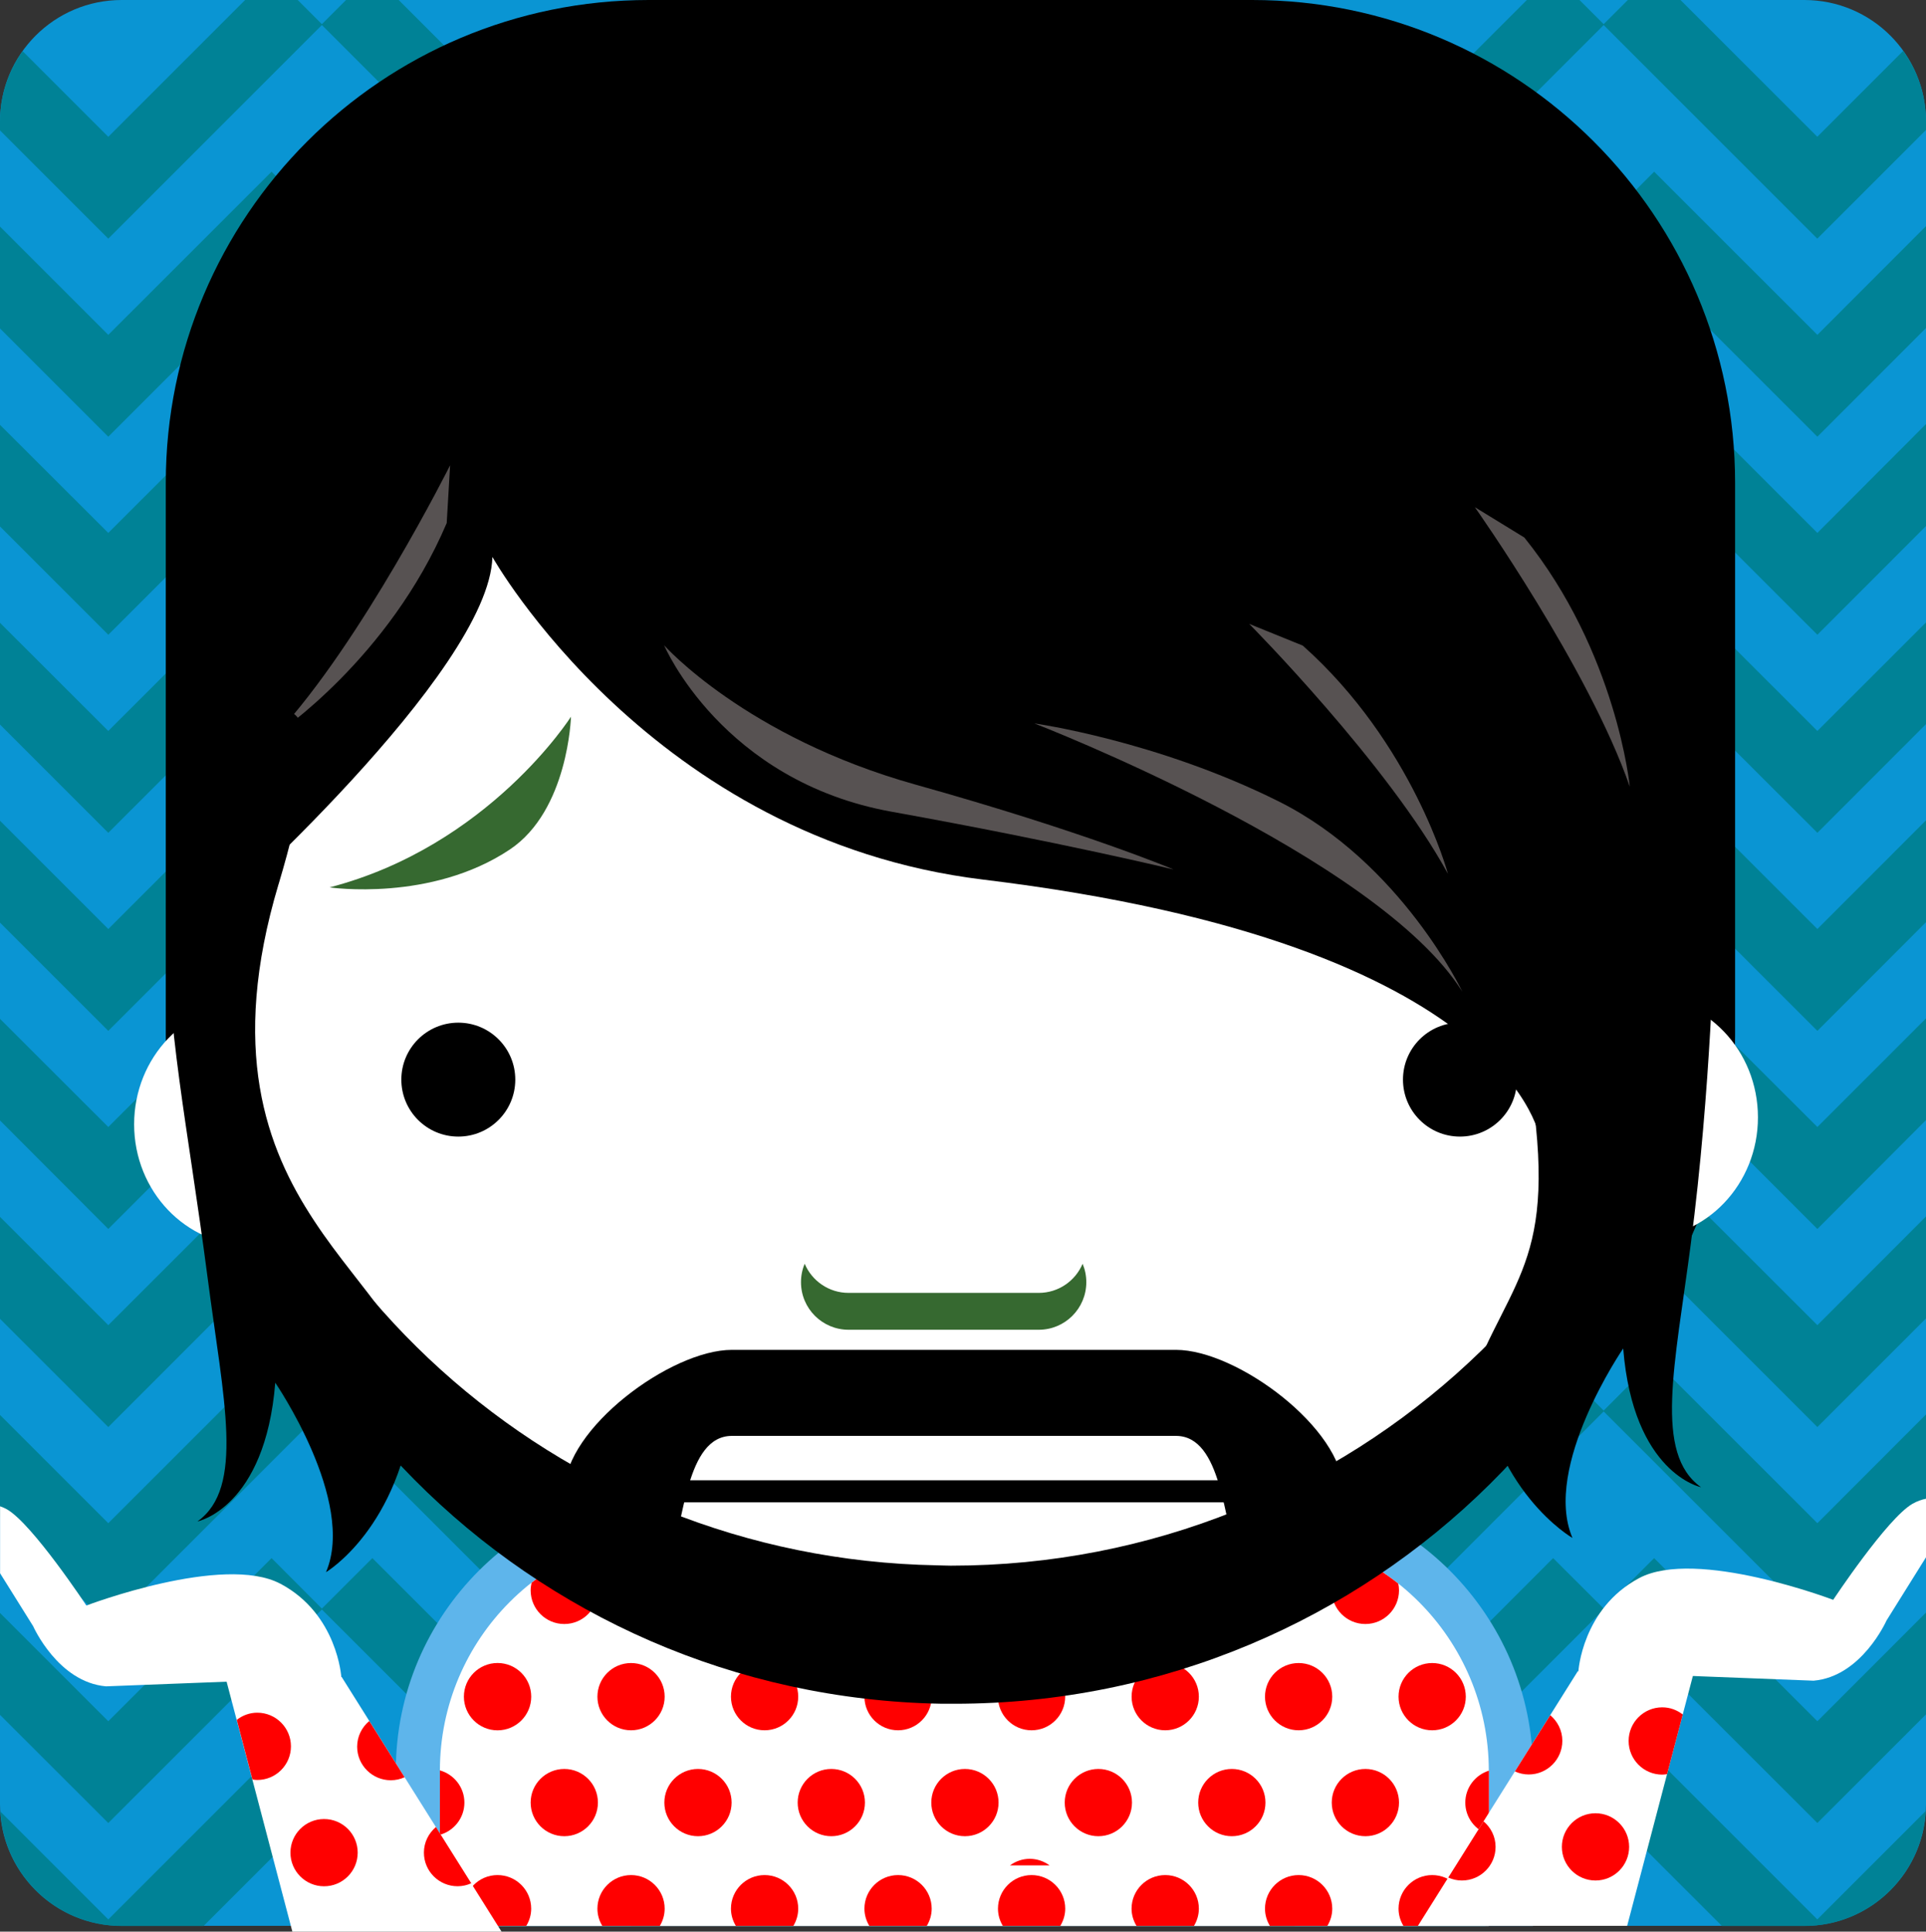
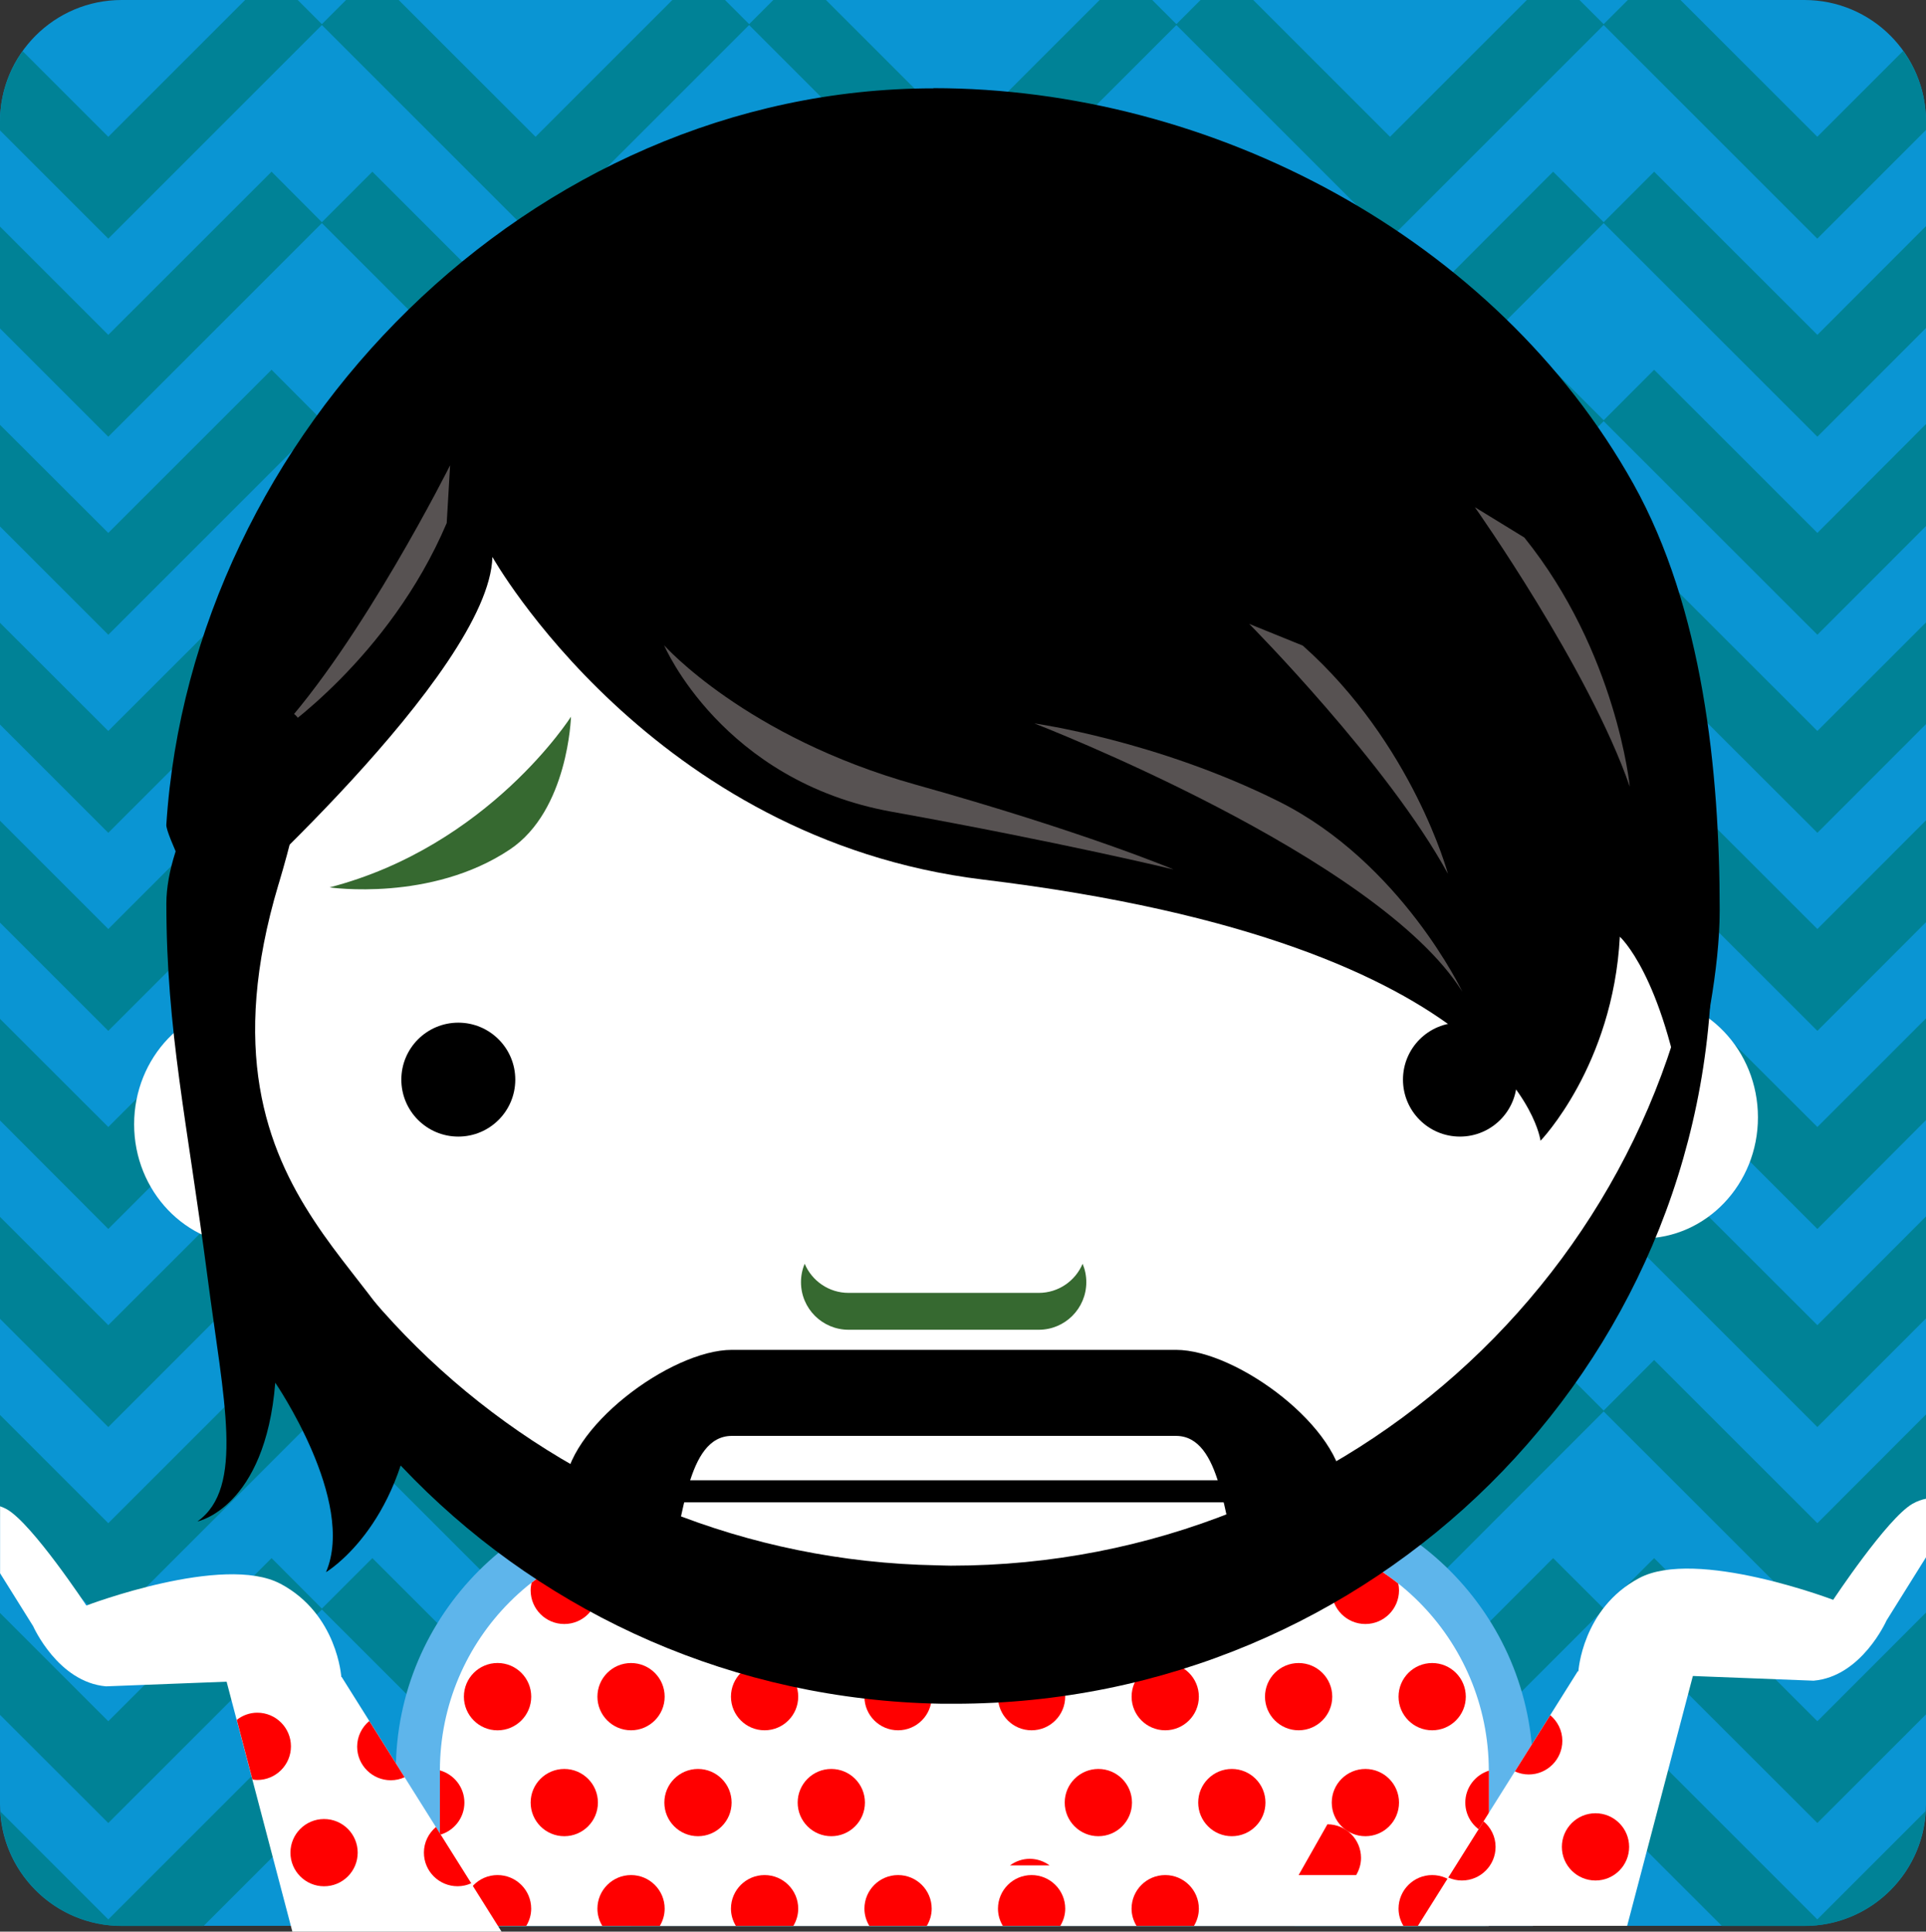
<svg xmlns="http://www.w3.org/2000/svg" viewBox="0 0 50 50.15" enable-background="new 0 0 50 50.15">
  <rect x="0" y="0" width="50" height="50.15" fill="#333333" stroke="none" />
  <path fill="#0a95d3" d="M50,46.842C50,48.586,48.587,50,46.843,50H3.158C1.414,50,0,48.586,0,46.842V3.158C0,1.414,1.414,0,3.158,0   h43.685C48.587,0,50,1.414,50,3.158V46.842z" />
  <g fill="#008296">
    <path d="M2.811,6.196L8.356,0.65l5.546,5.546l5.545-5.546l5.546,5.546L30.54,0.65l5.546,5.546l5.546-5.546    l5.546,5.546L50,3.374V3.157c0-0.686-0.221-1.318-0.592-1.836l-2.23,2.23L43.626,0h-1.367l-0.627,0.627L41.004,0h-1.366    l-3.552,3.552L32.534,0h-1.367L30.54,0.627L29.913,0h-1.366l-3.552,3.552L21.442,0h-1.366l-0.627,0.627L18.821,0h-1.366    l-3.552,3.552L10.35,0H8.984L8.356,0.627L7.729,0H6.363L2.811,3.552L0.587,1.328C0.219,1.844,0,2.475,0,3.157v0.228L2.811,6.196z" />
    <path d="m8.356 16.08l5.547 5.542 5.545-5.542 5.547 5.542 5.545-5.542 5.55 5.542 5.542-5.542 5.548 5.542 2.82-2.822v-2.64l-2.82 2.818-4.238-4.235-1.31 1.307-1.312-1.307-4.23 4.235-4.239-4.235-1.311 1.307-1.31-1.307-4.235 4.235-4.236-4.235-1.311 1.307-1.308-1.307-4.237 4.235-4.236-4.235-1.311 1.307-1.306-1.307-4.239 4.235-2.811-2.808v2.641l2.811 2.811z" />
    <path d="m8.356 5.792l5.547 5.546 5.545-5.546 5.547 5.546 5.545-5.546 5.55 5.546 5.542-5.546 5.548 5.546 2.82-2.822v-2.645l-2.82 2.823-4.238-4.236-1.31 1.311-1.312-1.311-4.23 4.236-4.239-4.236-1.311 1.311-1.31-1.311-4.235 4.236-4.236-4.236-1.311 1.311-1.308-1.311-4.237 4.236-4.236-4.236-1.311 1.311-1.306-1.311-4.239 4.236-2.811-2.811v2.644l2.811 2.811z" />
    <path d="m49.992 47.02l-2.814 2.813-4.235-4.234-1.311 1.31-1.311-1.31-4.235 4.234-4.235-4.234-1.311 1.31-1.311-1.31-4.235 4.234-4.235-4.234-1.311 1.31-1.311-1.31-4.235 4.234-4.235-4.234-1.311 1.31-1.31-1.31-4.235 4.235-2.801-2.801c.096 1.656 1.467 2.971 3.148 2.971h2.127l3.071-3.071 3.073 3.071h4.948l3.071-3.071 3.073 3.071h4.948l3.071-3.071 3.072 3.071h4.948l3.071-3.071 3.072 3.071h2.14c1.684 0 3.057-1.321 3.149-2.984" />
    <path d="m8.356 10.935l5.547 5.545 5.545-5.545 5.547 5.545 5.545-5.545 5.55 5.545 5.542-5.545 5.548 5.545 2.82-2.822v-2.648l-2.82 2.826-4.238-4.236-1.31 1.311-1.312-1.311-4.23 4.236-4.239-4.236-1.311 1.311-1.31-1.311-4.235 4.236-4.236-4.236-1.311 1.311-1.308-1.311-4.237 4.236-4.236-4.236-1.311 1.311-1.306-1.311-4.239 4.236-2.811-2.806v2.639l2.811 2.811z" />
    <path d="m8.356 36.645l5.547 5.545 5.545-5.545 5.547 5.545 5.545-5.545 5.55 5.545 5.542-5.545 5.548 5.545 2.82-2.82v-2.647l-2.82 2.823-4.238-4.236-1.31 1.312-1.312-1.312-4.23 4.236-4.239-4.236-1.311 1.312-1.31-1.312-4.235 4.236-4.236-4.236-1.311 1.312-1.308-1.312-4.237 4.236-4.236-4.236-1.311 1.312-1.306-1.312-4.239 4.236-2.811-2.81v2.644l2.811 2.81z" />
    <path d="m8.356 21.22l5.547 5.544 5.545-5.544 5.547 5.544 5.545-5.544 5.55 5.544 5.542-5.544 5.548 5.544 2.82-2.822v-2.644l-2.82 2.822-4.238-4.235-1.31 1.315-1.312-1.315-4.23 4.235-4.239-4.235-1.311 1.315-1.31-1.315-4.235 4.235-4.236-4.235-1.311 1.315-1.308-1.315-4.237 4.235-4.236-4.235-1.311 1.315-1.306-1.315-4.239 4.235-2.811-2.811v2.645l2.811 2.81z" />
    <path d="m8.356 41.787l5.547 5.543 5.545-5.543 5.547 5.543 5.545-5.543 5.55 5.543 5.542-5.543 5.548 5.543 2.82-2.82v-2.644l-2.82 2.822-4.238-4.235-1.31 1.31-1.312-1.31-4.23 4.235-4.239-4.235-1.311 1.31-1.31-1.31-4.235 4.235-4.236-4.235-1.311 1.31-1.308-1.31-4.237 4.235-4.236-4.235-1.311 1.31-1.306-1.31-4.239 4.235-2.811-2.811v2.645l2.811 2.808z" />
    <path d="m8.356 31.502l5.547 5.548 5.545-5.548 5.547 5.548 5.545-5.548 5.55 5.548 5.542-5.548 5.548 5.548 2.82-2.82v-2.648l-2.82 2.823-4.238-4.235-1.31 1.309-1.312-1.309-4.23 4.235-4.239-4.235-1.311 1.309-1.31-1.309-4.235 4.235-4.236-4.235-1.311 1.309-1.308-1.309-4.237 4.235-4.236-4.235-1.311 1.309-1.306-1.309-4.239 4.235-2.811-2.812v2.647l2.811 2.81z" />
    <path d="m8.356 26.36l5.547 5.547 5.545-5.547 5.547 5.547 5.545-5.547 5.55 5.547 5.542-5.547 5.548 5.547 2.82-2.827v-2.64l-2.82 2.82-4.238-4.23-1.31 1.306-1.312-1.306-4.23 4.23-4.239-4.23-1.311 1.306-1.31-1.306-4.235 4.23-4.236-4.23-1.311 1.306-1.308-1.306-4.237 4.23-4.236-4.23-1.311 1.306-1.306-1.306-4.239 4.23-2.811-2.808v2.638l2.811 2.817z" />
  </g>
-   <path d="M45.044,26.881c0,6.924-5.612,12.536-12.536,12.536H16.84c-6.924,0-12.536-5.612-12.536-12.536V12.536   C4.304,5.613,9.916,0,16.84,0h15.668c6.924,0,12.536,5.613,12.536,12.536V26.881z" />
  <g fill="#fff">
    <ellipse cx="6.482" cy="29.19" rx="3" ry="3.144" />
    <ellipse cx="42.637" cy="29.01" rx="3" ry="3.144" />
  </g>
  <path fill="#5eb5eb" d="m32.447 38.625h-14.822c-4.052 0-7.349 3.297-7.349 7.349v4.03h29.521v-4.03c0-4.052-3.297-7.349-7.35-7.349" />
  <g fill="#fff">
    <path d="m32.447 39.77h-14.822c-3.427 0-6.205 2.778-6.205 6.204v4.03h27.23v-4.03c0-3.426-2.778-6.204-6.205-6.204" />
    <path d="m24.772 4.498c-.121 0-.242.007-.362.009-10.693.193-19.303 8.837-19.303 19.479 0 10.643 8.61 19.287 19.303 19.479.121.002.241.001.362.001 10.861 0 19.666-8.726 19.666-19.489s-8.805-19.488-19.666-19.488" />
  </g>
  <circle cx="11.898" cy="28.03" r="1.479" />
  <circle cx="37.901" cy="28.03" r="1.479" />
  <path fill="#366930" d="m26.967 33.567h-4.938c-.512 0-.952-.313-1.139-.756-.062.146-.096.308-.096.478 0 .683.553 1.235 1.235 1.235h4.938c.682 0 1.234-.553 1.234-1.235 0-.17-.034-.331-.096-.478-.187.443-.626.756-1.138.756" />
  <path d="m24.23 2.294c-10.436 0-19.259 8.942-19.912 19.12-.014.255.804 1.826.797 2.081.19.226.343.321.414.321 0 0 7.175-6.363 7.254-9.356 0 0 4.117 7.333 12.742 8.377 13.845 1.676 14.468 6.78 14.468 6.78s1.882-1.946 2.059-5.297c0 0 1.11.986 1.684 4.558.059-.134.111-.266.166-.398.345-1.443.742-3.301.742-4.849 0-3.605-.438-7.841-2.241-11.07-3.579-6.403-10.951-10.272-18.17-10.272" />
  <g fill="#575252">
    <path d="m17.241 16.754c0 0 1.499 3.527 5.908 4.321 4.409.794 7.319 1.499 7.319 1.499s-2.292-.97-6.702-2.204c-4.409-1.235-6.525-3.616-6.525-3.616" />
    <path d="m26.853 18.782c0 0 8.906 3.439 11.11 6.966 0 0-1.587-3.351-4.761-4.938-3.175-1.587-6.349-2.028-6.349-2.028" />
    <path d="m11.685 12.08c0 0-2.292 4.585-4.497 6.967 0 0 2.91-1.94 4.409-5.468l.088-1.499" />
    <path d="m38.29 13.171c0 0 2.959 4.186 4.02 7.253 0 0-.335-3.481-2.737-6.468l-1.28-.785" />
    <path d="m32.43 16.198c0 0 3.61 3.641 5.16 6.491 0 0-.906-3.377-3.769-5.927l-1.391-.564" />
  </g>
  <g fill="#f00">
-     <path d="m33.713 48.682c-.482 0-.873.391-.873.872 0 .164.048.315.126.446h1.494c.078-.131.126-.282.126-.446 0-.481-.391-.872-.873-.872" />
+     <path d="m33.713 48.682h1.494c.078-.131.126-.282.126-.446 0-.481-.391-.872-.873-.872" />
    <circle cx="28.514" cy="41.29" r=".874" />
    <circle cx="28.514" cy="46.8" r=".873" />
    <circle cx="31.979" cy="46.8" r=".873" />
    <circle cx="30.25" cy="44.05" r=".873" />
    <circle cx="33.713" cy="44.05" r=".873" />
    <path d="m26.78 48.682c-.482 0-.872.391-.872.872 0 .164.047.315.125.446h1.494c.078-.131.127-.282.127-.446 0-.481-.391-.872-.874-.872" />
    <path d="m30.25 48.682c-.482 0-.874.391-.874.872 0 .164.049.315.127.446h1.494c.078-.131.126-.282.126-.446 0-.481-.391-.872-.873-.872" />
    <path d="m37.18 48.682c-.482 0-.873.391-.873.872 0 .164.048.315.126.446h1.494c.078-.131.126-.282.126-.446 0-.481-.391-.872-.873-.872" />
    <path d="m13.79 49.554c0-.481-.391-.872-.874-.872-.482 0-.873.391-.873.872 0 .164.048.315.126.446h1.494c.078-.13.127-.282.127-.446" />
    <path d="m16.382 48.682c-.481 0-.873.391-.873.872 0 .164.047.315.126.446h1.495c.078-.131.125-.282.125-.446 0-.481-.391-.872-.873-.872" />
    <circle cx="21.581" cy="46.8" r=".873" />
    <path d="m23.314 48.682c-.482 0-.873.391-.873.872 0 .164.048.315.126.446h1.494c.078-.131.126-.282.126-.446 0-.481-.39-.872-.873-.872" />
-     <circle cx="25.05" cy="46.8" r=".873" />
    <path d="m19.849 48.682c-.482 0-.873.391-.873.872 0 .164.048.315.126.446h1.495c.078-.131.125-.282.125-.446 0-.481-.391-.872-.873-.872" />
    <circle cx="35.446" cy="46.8" r=".873" />
    <circle cx="26.78" cy="44.05" r=".873" />
    <path d="m34.572 41.29c0 .483.392.874.874.874.481 0 .873-.391.873-.874 0-.06-.007-.118-.019-.175-.325-.259-.678-.483-1.052-.673-.386.089-.676.433-.676.848" />
    <path d="m38.04 46.801c0 .391.26.718.613.829v-1.656c0-0 0-.002 0-.003-.354.112-.613.439-.613.83" />
    <circle cx="37.18" cy="44.05" r=".873" />
    <circle cx="31.98" cy="41.29" r=".873" />
    <path d="m13.776 41.29c0 .483.391.874.873.874.482 0 .873-.391.873-.874 0-.418-.295-.769-.69-.853-.367.186-.711.404-1.032.656-.014.064-.024.129-.024.197" />
    <path d="m11.42 47.637c.366-.104.636-.437.636-.836s-.27-.733-.636-.837c0 .003 0 .007 0 .001v1.663" />
    <circle cx="12.917" cy="44.05" r=".874" />
    <circle cx="18.11" cy="41.29" r=".873" />
    <circle cx="23.314" cy="44.05" r=".873" />
    <circle cx="14.649" cy="46.8" r=".873" />
    <circle cx="21.581" cy="41.29" r=".874" />
    <circle cx="16.382" cy="44.05" r=".873" />
    <circle cx="18.12" cy="46.8" r=".873" />
    <circle cx="19.849" cy="44.05" r=".873" />
  </g>
  <path d="m44.3 22.469c-.683 10.15-9.2 18.18-19.615 18.18-.122 0-.242-.007-.363-.009-9.917-.179-18.04-7.63-19.16-17.201-.029.435-.05.872-.05 1.315 0 10.643 8.61 19.287 19.303 19.479.121.002.241.001.362.001 10.861 0 19.666-8.726 19.666-19.489 0-.772-.051-1.531-.139-2.28" />
-   <path d="m43.28 21.747l1.224 2.542c0 0-.082 3.958-.609 7.999-.415 3.179-.966 5.445.264 6.324 0 0-1.757-.352-2.02-3.602 0 0-2.108 3.074-1.317 4.919 0 0-2.125-1.214-2.476-4.464 1.144-2.669 2.302-3.115 1.07-9.03-.684-3.284 3.865-4.692 3.865-4.692" />
  <path d="m7.233 22.954c2.574-8.6-2.914-2.802-2.914.505 0 3.307.544 5.678 1.071 9.718.414 3.179.966 5.445-.264 6.324 0 0 1.757-.352 2.02-3.601 0 0 2.107 3.073 1.317 4.918 0 0 1.932-1.142 2.283-4.392s-6.088-4.873-3.514-13.472" />
  <path d="m19 37.28h11.529c1.196 0 1.238 2.253 1.62 3.29.127-.343 2.721-1.483 2.721-1.879 0-1.593-2.749-3.645-4.341-3.645h-11.529c-1.592 0-4.341 2.052-4.341 3.645 0 .396 2.594 1.536 2.721 1.879.382-1.037.425-3.29 1.62-3.29" />
  <path fill="#fff" d="m13.02 50.15l-4.149-6.61h-3.02l1.739 6.61z" />
  <g fill="#f00">
    <path d="m10.146 46.22c.127 0 .248-.028.357-.078l-.917-1.46c-.19.16-.314.397-.314.666 0 .482.392.872.874.872" />
    <path d="m7.553 45.34c0-.482-.391-.874-.874-.874-.201 0-.384.071-.532.186l.407 1.548c.041.007.082.013.125.013.483-0.0.874-.391.874-.873" />
    <path d="m11.879 48.972c.127 0 .247-.028.355-.077l-.917-1.46c-.189.16-.312.397-.312.664 0 .483.391.873.874.873" />
    <path d="m26.22 48.43h1.027c-.145-.105-.321-.17-.515-.17-.191 0-.368.065-.512.17" />
    <circle cx="8.413" cy="48.1" r=".873" />
  </g>
  <g fill="#fff">
    <path d="m36.81 50l4.15-6.61h3.02l-1.738 6.61z" />
    <path d="m50 38.911c-.113.023-.23.062-.355.134-.66.384-2.054 2.491-2.054 2.491s-3.563-1.354-5.04-.563c-1.479.789-1.576 2.426-1.576 2.426l6.107.236c1.25-.108 1.892-1.561 1.892-1.561l1.028-1.646v-1.517" />
    <path d="m7.282 41.12c-1.479-.79-5.04.564-5.04.564s-1.394-2.108-2.054-2.493c-.064-.037-.125-.061-.186-.084v1.739l.859 1.375c0 0 .641 1.452 1.892 1.561l6.108-.236c0-0-.096-1.636-1.577-2.426" />
  </g>
  <g fill="#f00">
    <path d="m39.686 46.07c-.128 0-.249-.029-.358-.079l.917-1.46c.19.16.314.397.314.666 0 .482-.392.873-.873.873" />
-     <path d="m42.28 45.2c0-.482.391-.873.873-.873.202 0 .384.07.532.186l-.407 1.548c-.041.006-.082.013-.125.013-.482-0-.873-.392-.873-.874" />
    <path d="m37.952 48.823c-.127 0-.247-.028-.354-.077l.916-1.459c.189.16.312.396.312.663-0.0.482-.391.873-.874.873" />
    <circle cx="41.42" cy="47.95" r=".873" />
  </g>
  <path d="m17.451 38.432h15.195v.573h-15.195z" />
  <path fill="#366930" d="m14.823 18.607c0 0-2.13 3.357-6.266 4.432 0 0 2.628.387 4.679-.984 1.518-1.015 1.587-3.448 1.587-3.448" />
</svg>